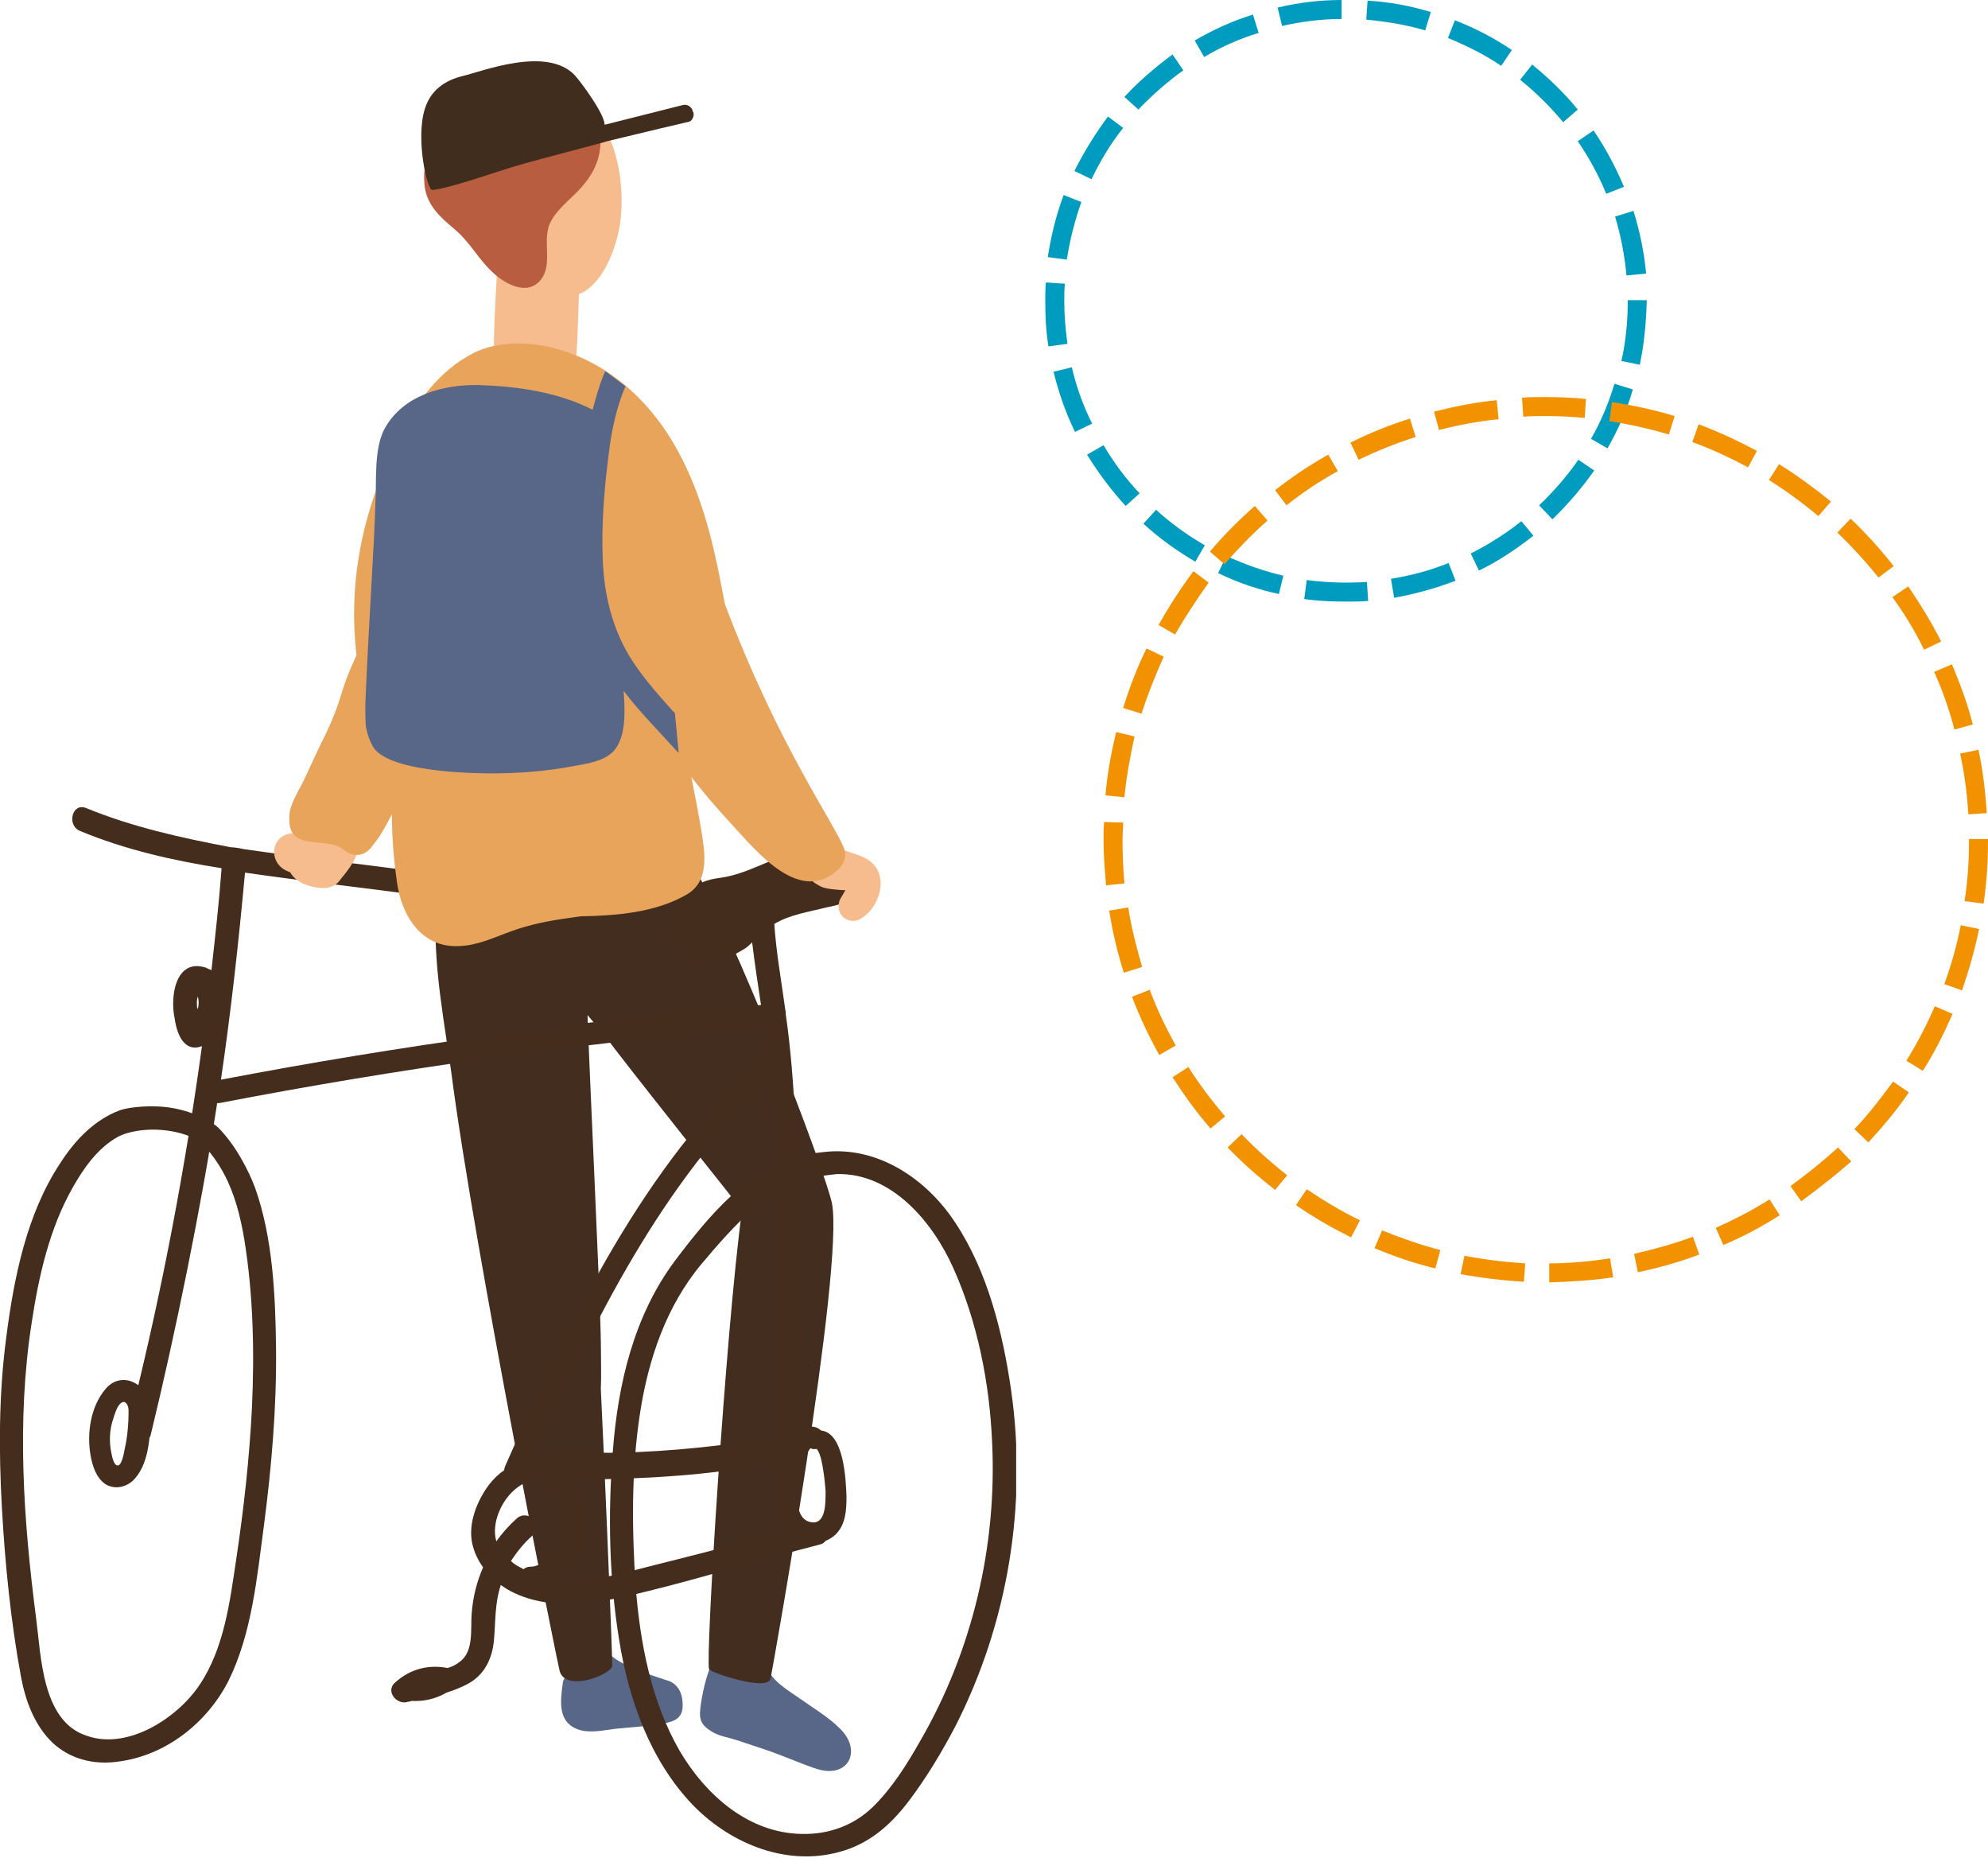
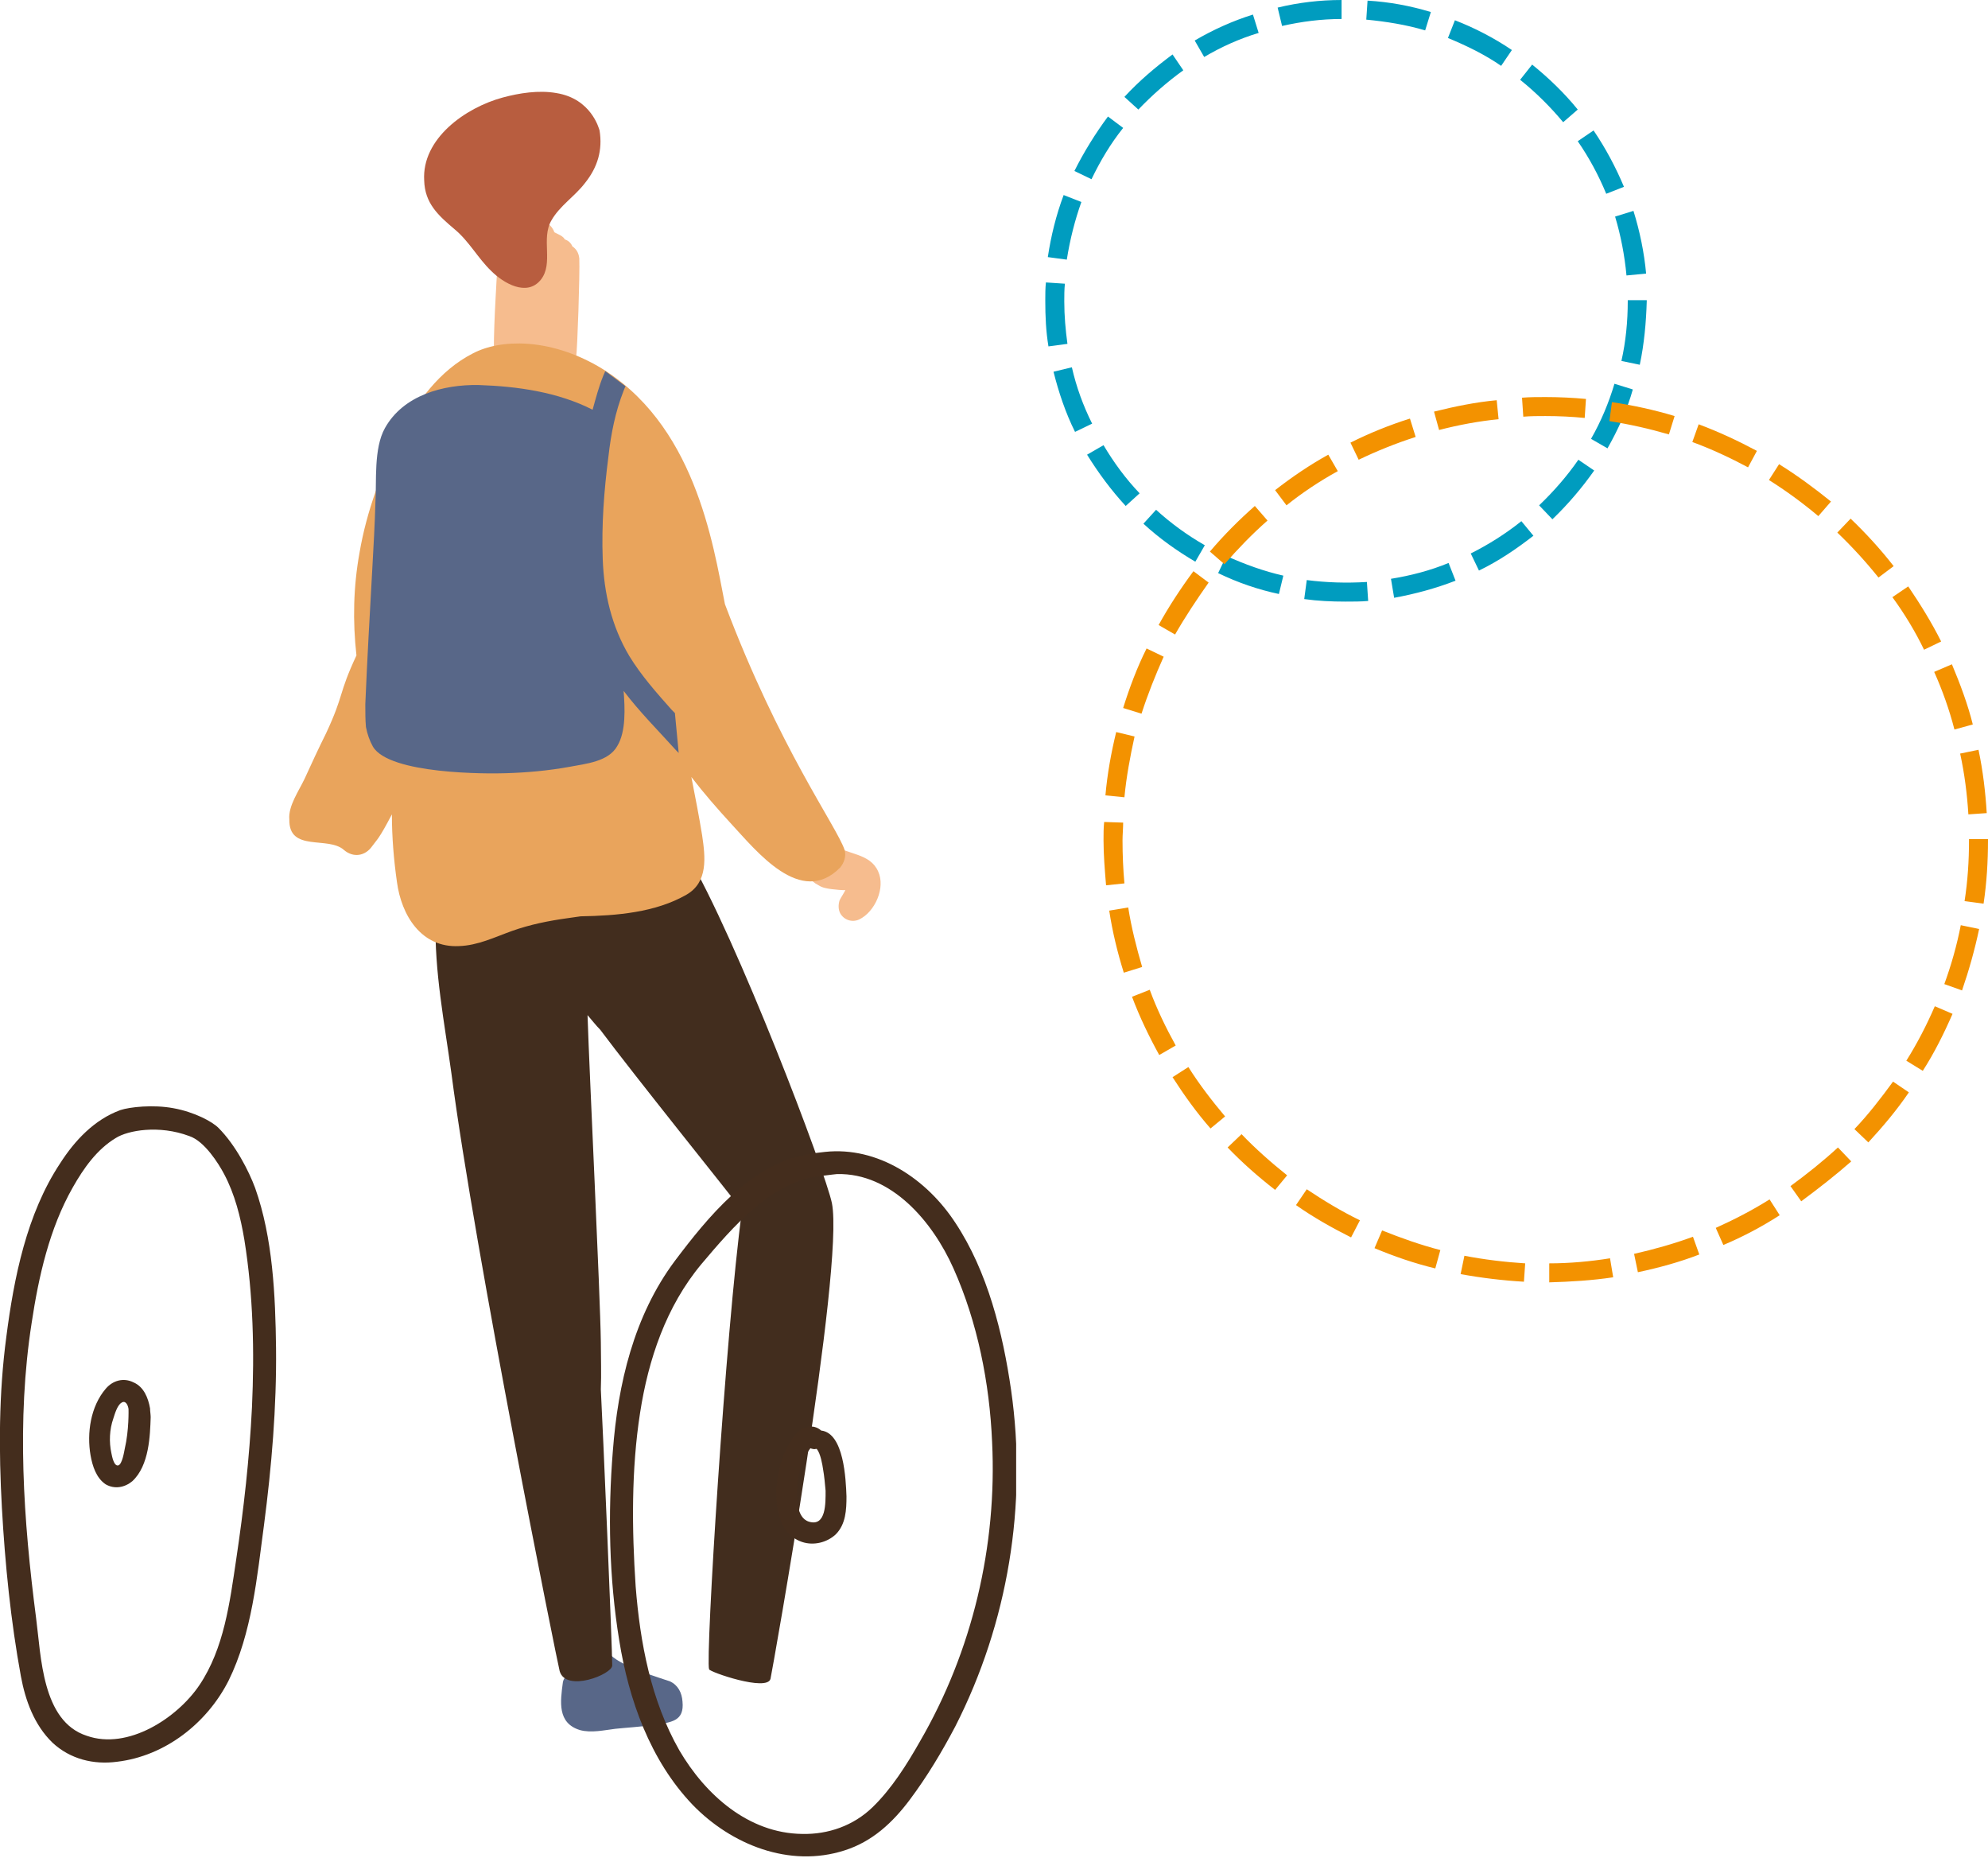
<svg xmlns="http://www.w3.org/2000/svg" xmlns:xlink="http://www.w3.org/1999/xlink" version="1.1" id="Livello_1" x="0px" y="0px" viewBox="0 0 314 293.4" style="enable-background:new 0 0 314 293.4;" xml:space="preserve">
  <style type="text/css">
	.st0{clip-path:url(#SVGID_2_);fill:#586788;}
	.st1{clip-path:url(#SVGID_2_);fill:#422D1E;}
	.st2{clip-path:url(#SVGID_2_);fill:#F6BC8E;}
	.st3{clip-path:url(#SVGID_2_);fill:#442D1D;}
	.st4{clip-path:url(#SVGID_2_);fill:#B85D3F;}
	.st5{clip-path:url(#SVGID_2_);fill:#E9A45C;}
	.st6{clip-path:url(#SVGID_2_);fill:#402D1E;}
	.st7{fill:#009CBF;}
	.st8{fill:#F39200;}
</style>
  <g>
    <defs>
      <rect id="SVGID_1_" x="0" y="9.7" width="160.5" height="283.5" />
    </defs>
    <clipPath id="SVGID_2_">
      <use xlink:href="#SVGID_1_" style="overflow:visible;" />
    </clipPath>
-     <path class="st0" d="M110.7,269.1c0.4-2.7,1.1-5.4,2.4-7.9c0.7-1.4,2.5-1.1,3.3,0c0.4,0.5,0.7,1.1,0.9,1.7c0.4-1.7,3.2-2.2,3.7-0.1   c0.6,2.5,3.3,4,5.3,5.4c2.1,1.5,4.5,2.9,6.3,4.7c3.7,3.5,1.4,8.1-3.7,6.4c-2.7-0.9-5.3-2.1-8-3c-1.5-0.5-3-1-4.5-1.5   c-1.2-0.4-2.6-0.6-3.7-1.2C110.4,272.3,110.4,271.3,110.7,269.1" />
    <path class="st0" d="M88.9,265.7c0.1-0.7,0.6-1.2,1.2-1.3c0.4-1,1.1-1.8,2.4-2c0.1,0,0.1,0,0.2,0c-0.5-1.9,2.4-3.4,3.5-1.4   c1.2,2,8.8,4.2,9.6,4.5c1.3,0.6,1.9,1.8,2,3.2c0.3,3.1-1.7,3.3-4.7,3.7c-2,0.3-4,0.4-5.9,0.6c-1.7,0.2-3.8,0.7-5.6,0.2   C88,272.1,88.5,268.7,88.9,265.7" />
    <path class="st1" d="M68.8,145.3c0.1-2.2,2.5-3.3,4.2-2.6c1.2-1.5,3.8-1.9,4.7,0.2c0.1,0.2,0.2,0.4,0.2,0.5l-0.2-1.9   c-0.2-1.9,1.7-3,3.3-2.8c-0.1-0.7-0.2-1.4-0.3-2c-0.2-1.5,0.4-3.1,2-3.5c1.4-0.4,3.2,0.5,3.5,2c0.3,1.8,0.7,3.6,1,5.4   c0.7-0.7,1.8-1,2.9-0.7c0.6-1.1,2-1.8,3.2-1.5c1-1.2,3-1.7,4.4-0.4c1,0.9,2,1.9,2.9,2.8c0.8-0.4,1.7-0.5,2.5,0   c-0.4-0.7-0.8-1.4-1.2-2.1c-1.1-1.9,0.5-4.1,2.2-4.4c1.2-1.1,3.3-1.2,4.4,0.6c7.9,13.3,21.9,50.2,22.9,55.1   c2,10.1-9.5,74.3-9.7,75.1c-0.5,2.1-9.7-1.1-9.7-1.5c-0.6-1.6,2.6-53.3,5.2-72.5c-2-2.6-17.1-21.4-22.4-28.5   c-0.7-0.7-1.3-1.5-2-2.3c0.3,9.4,2,44,2.1,51.6c0,2.5,0.1,5,0,7.5c0.3,5.5,1.8,40.7,1.8,43.6c0,1.4-7.3,4.3-8.3,0.9   c-0.3-1-13.4-66-17.1-94.4C70.2,161.5,68.6,153.4,68.8,145.3" />
    <path class="st2" d="M78.8,36.8c0,0,1.6,1,1.6,1l0.1-1.6c0.1-2.1,2.3-2.7,3.6-1.9c0.5,0.1,1,0.3,1.4,0.6c0.8,0.1,1.6,0.7,2,1.6   c0,0.1,0,0.1,0.1,0.2c0.2,0.1,0.4,0.2,0.6,0.3c0.4,0.2,0.8,0.4,1,0.8c0.6,0.2,1,0.6,1.2,1.1c0.6,0.4,1,1,1.1,1.9   c0.1,2.5-0.3,14.3-0.5,15.6C90.7,57.5,78,56.3,78,55.6C78,49.8,78.5,44.4,78.8,36.8" />
-     <path class="st2" d="M92.3,16.9c-3-2.2-7.3-2.4-10.3-0.2c-0.6,0.3-1.1,0.7-1.6,1.3c-4,5.6-2.4,14.4,0.2,20.3c1.2,2.8,3,6,5.7,7.6   c1.2,0.7,2.5,0.9,3.7,0.8c1.4,0,2.6-0.7,3.6-1.7c0.5-0.5,1-1.1,1.4-1.7c1-1.5,1.7-3.2,2.1-4.5c1.2-3.6,1.3-7.4,0.8-11.1   C97.3,23.6,95.8,19.3,92.3,16.9" />
    <path class="st3" d="M96.8,229.1c-0.8,9.9-0.6,20.1,1,29.9c1.5,9.4,4.9,19,11.6,26c6.1,6.3,15.3,10,24,7.2c4.4-1.4,7.6-4.4,10.3-8   c2.7-3.6,5.1-7.6,7.2-11.6c8.3-16.3,11.4-35,8.8-53.1c-1.3-9-3.7-18.7-8.8-26.4c-4.5-6.9-12.2-12.1-20.6-11.2   c-0.7,0.1-2.2,0.2-3.2,0.5c-8.6,1.6-15.3,9.8-20.5,16.7C100.1,207.8,97.6,218.6,96.8,229.1 M100.4,250.5c-0.6-9-0.7-18.4,0.7-27.4   c1.3-8.4,4.1-16.8,9.7-23.5c4.9-5.8,11.2-13.2,18.9-13.9c1.7-0.2,2.3-0.3,2.5-0.3c8.6-0.2,15.1,7.5,18.4,14.9   c3.8,8.5,5.7,18.1,6.1,27.4c0.8,16.4-3.1,33-11.4,47.3c-2.1,3.7-4.5,7.5-7.5,10.4c-3,2.9-7,4.3-11.1,4.2   c-8.5-0.1-15.3-6.2-19.4-13.2C102.8,268.5,101.1,259.4,100.4,250.5" />
    <path class="st3" d="M1,211.1c-1.2,9-1.2,18-0.7,27c0.5,8.9,1.4,17.9,3,26.6c0.7,3.8,2.1,7.7,5,10.5c2.8,2.6,6.5,3.5,10.2,3   c7.6-0.9,14.2-6.1,17.6-12.8c3.7-7.5,4.5-16.4,5.6-24.6c1.2-9.2,2-18.6,1.9-27.9c-0.1-8.3-0.5-17.4-3.3-25.3   c-1-2.7-3.1-6.8-5.8-9.5c-1-1-3.8-2.5-7.1-3.1c-3.2-0.6-6.9-0.2-8.4,0.3c-4.1,1.5-7.2,4.8-9.5,8.4C4.2,191.7,2.2,201.8,1,211.1    M5.7,255.5c-2-15.4-3.1-31.2-0.7-46.6c1.1-7.3,2.8-14.9,6.5-21.4c1.7-3,3.8-6,6.8-7.8c1.9-1.2,6.8-2.1,11.6-0.3   c2.4,0.8,4.6,4.3,5.5,6c1.7,3.2,2.6,6.8,3.2,10.4c1.4,8.7,1.6,17.6,1.2,26.4c-0.4,8.1-1.3,16.1-2.5,24.1c-1,6.7-1.9,14-5.8,19.8   c-3.5,5.2-11.3,10.3-17.8,8C6.6,271.8,6.5,261.5,5.7,255.5" />
    <path class="st3" d="M122.9,232.9c-0.7,3.6-0.4,9.2,3.8,10.6c1.8,0.6,3.9,0.1,5.3-1.2c1.6-1.6,1.7-3.9,1.7-6   c-0.1-2.7-0.4-10-4-10.4c-1.2-1.1-3-0.7-4.1,0.7C124.2,228.3,123.3,230.6,122.9,232.9 M127.8,240.3c-2.1-0.6-2-4.1-1.9-5.8   c0.1-1.1,0.4-2.1,0.7-3.2c0.2-0.6,0.5-1.2,0.9-1.8c0.1-0.3,0.3-0.5,0.5-0.8c0.3,0.1,0.6,0.2,0.9,0.1c0,0,0.1,0,0.1,0   c0.6,0.7,0.9,2.5,1,3.2c0.2,1.1,0.3,2.3,0.4,3.4C130.4,237.3,130.5,241.1,127.8,240.3" />
    <path class="st3" d="M16.7,219.3c-2.4,2.8-3,7-2.4,10.5c0.3,1.7,0.9,3.6,2.4,4.6c1.4,0.8,3,0.5,4.2-0.5c2.7-2.5,2.8-7.3,2.9-10.1   c0-0.4-0.1-1-0.1-1.4c-0.3-1.7-1-3.4-2.6-4.1C19.5,217.5,17.8,218,16.7,219.3 M17.6,229.5c-0.4-1.8-0.3-3.8,0.3-5.5   c0.2-0.6,0.6-2.1,1.3-2.5c0.6-0.4,1,0.3,1.1,1c0,0.1,0.1,3.3-0.6,6.3c-0.1,0.5-0.4,2.4-1,2.6C18,231.6,17.7,230,17.6,229.5" />
-     <path class="st3" d="M13.6,127.6c-2.2-0.9-3.1,2.7-1,3.6c7.2,3,14.8,4.7,22.4,5.9c-0.4,5.4-1,10.7-1.6,16.1   c-0.2-0.1-0.5-0.2-0.7-0.3c-0.1,0-0.1-0.1-0.2-0.1c-4.7-1.5-5.7,4.4-4.9,8.1c0.4,2.8,1.7,5.3,4.3,4.3c-2.6,19-6.2,38-10.8,56.6   c-0.6,2.3,2.1,7.1,2.7,4.8c3.9-16,8-36.1,10.5-52.4c0.1,0,0.2,0,0.3,0c28.5-5.5,57.2-9.5,86.1-12c0.2,1.4,0.4,2.8,0.5,4.2   c-0.2,0.1-0.4,0.2-0.6,0.4c-19.1,17.5-30.5,41.3-40.8,64.7c-0.1,0.2-0.1,0.4-0.2,0.7c-0.9,0.6-1.7,1.4-2.4,2.3   c-1.9,2.6-3.3,6.1-2.6,9.3c0.3,1.3,0.9,2.6,1.7,3.7c-1,2.3-1.6,4.7-1.8,7.3c-0.2,2.5,0.4,6.1-2,7.7c-0.5,0.4-1.1,0.7-1.8,0.9   c-3.1-0.6-6,0.2-8.3,2.3c-1.5,1.3,0.1,3.4,1.8,3.1c0.3-0.1,0.6-0.1,0.8-0.2c1.9,0.1,3.8-0.3,5.5-1.3c1.2-0.4,2.3-0.8,3.4-1.4   c2.6-1.4,3.8-3.9,4.1-6.7c0.3-3,0.1-5.9,1.1-8.9c0,0,0,0,0,0c0.3,0.2,0.6,0.4,0.9,0.6c6.8,4,15.4,2.1,22.6,0.3   c8.5-2.1,18.3-5.1,26.9-7.3c2.3-0.6,0-3.3-2.3-2.8c-8.4,2.1-16.8,4.3-25.2,6.4c-4.2,1.1-9.1,2.4-13.6,2.1c2.7-2.3,4.3-6.3,4.3-9.4   c-0.1-2.3-0.9-4.8-2.3-6.7c1.4,0,2.9,0.1,4.3,0.1c3.8-0.1,7.6-0.2,11.4-0.5c5.8-0.4,11.5-1.2,17.2-2.1c0.1,1,0.2,1.9,0.3,2.9   c0.3,2.3,2,2.5,1.8,0.1c-0.1-1.2,1.7-2.5,1.5-3.7c0.3,0,0.3-1.4,0.6-1.5c2.3-0.4,1.5-2.6-0.8-2.2c0,0-0.1,0-0.1,0   c-0.3-4.5-0.5-9-0.6-13.6c-0.2-12.1,0.2-24.2-0.4-36.3c-0.3-5.6-0.7-11.1-1.5-16.6c0-0.1,0-0.2,0-0.3c0-0.2-0.1-0.4-0.1-0.6   c-0.6-4.4-1.4-8.8-1.7-13.3c2.5-1.5,5.5-1.9,8.2-2.6c1.4-0.3,3-0.5,3.8-1.8c0.5-0.8,0.5-1.7,0.2-2.6c0-0.4-0.1-0.9-0.4-1.4   c-0.8-1.4-2.6-2.2-4.1-2.6c-3.6-0.9-7,0.5-10.3,1.9c-1.9,0.8-3.8,1.5-5.8,1.8c-1.5,0.2-3,0.5-4.2,1.5c-2.1,1.8-4.2,5.5-3.9,8.3   c0.5,3.6,3.8,4.5,6.8,3.6c1.6-0.5,3.3-1.1,4.7-2c0.6-0.3,1-0.7,1.5-1.2c0.4,3.3,0.9,6.6,1.4,9.9c-28.6,2.5-57.1,6.4-85.3,11.8   c1.6-10.9,2.8-21.8,3.8-32.7c9,1.3,18,2.3,27,3.5c2.3,0.3,2.3-3.4,0-3.7c-9-1.2-18.1-2.2-27.1-3.5c-0.1,0-1.2-0.3-2.1-0.3   C28.6,132.3,20.9,130.6,13.6,127.6 M78.4,240c0.8-3,2.9-5.6,6-6.4c0.2-0.1,0.4-0.1,0.6-0.1c2.6,0.4,4,4.8,3.9,6.9   c-0.1,2.4-2.2,7-5.1,7c-0.5,0-0.9,0.2-1.1,0.4c-0.4-0.2-0.7-0.4-1.1-0.6c-0.3-0.2-0.6-0.4-0.9-0.7c1-1.5,2.1-2.9,3.5-4.1   c1.8-1.6-0.8-4.2-2.6-2.6c-1.2,1.1-2.3,2.3-3.2,3.6C78.1,242.4,78.1,241.3,78.4,240 M84.4,229.8c9.4-21.4,20.1-42.8,37.1-59.1   c1.4,18.7-0.1,37.5,1.3,56.2c-8.3,1.4-16.7,2.3-25.1,2.5c-4.1,0.1-8.8-0.4-12.9,0.4C84.7,229.8,84.6,229.8,84.4,229.8 M31.3,157.6   c0.1,0.5,0.1,1,0,1.5c0,0-0.1,0.1-0.1,0.3c-0.1-0.3-0.1-0.7-0.1-1c0-0.1,0-0.2,0-0.3c0-0.2,0.1-0.5,0.1-0.7   C31.2,157.4,31.3,157.5,31.3,157.6" />
    <path class="st2" d="M129,134.6c0.2-1.1,1.4-2.1,2.6-1.2c2.3,1.6,5.8,1.3,7.1,4.2c1.2,2.6-0.5,6.4-3,7.6c-1.1,0.5-2.4,0.1-3-1   c-0.3-0.6-0.3-1.3-0.1-2c0.1-0.3,1-1.6,0.9-1.7c0.1,0.2-2-0.1-2.2-0.1c-0.7-0.1-1.4-0.2-2-0.6c-1.4-0.7-2.2-1.9-2.3-3.5   C127.1,135.2,128.1,134.6,129,134.6" />
    <path class="st4" d="M79.4,15.4c2.6-0.7,5.7-1.2,8.5-0.7c5.5,0.9,6.7,5.6,6.8,5.9c0.5,3.1-0.3,5.8-2.3,8.3c-1.6,2.1-4,3.6-5.3,5.9   c-1.7,2.9,0.4,6.8-1.7,9.4c-2.2,2.7-5.9,0.5-7.8-1.4c-2.1-2-3.5-4.7-5.8-6.6c-2.6-2.2-4.7-4.1-4.8-7.7C66.6,21.9,73.5,17,79.4,15.4   " />
-     <path class="st2" d="M45.9,131.6c0.2,0,0.4-0.1,0.7-0.1c0.2-0.2,0.4-0.4,0.6-0.5c0.7-0.5,1.5,0.1,1.7,0.8c0.6-0.6,1.7-0.5,1.9,0.4   c0.1-0.1,0.1-0.2,0.2-0.3c0.5-0.7,1.8-0.8,2.1,0.1c0,0,0,0,0,0c0.5-0.6,1.5-0.3,1.8,0.3c0.6-0.3,1.4-0.1,1.6,0.7   c0.5,2.1-1.7,4.6-2.9,6.1c-1.2,1.6-3.6,1.2-5.3,0.6c-1.1-0.4-2-1.1-2.5-2c-0.1,0-0.2,0-0.3-0.1C42.5,136.5,42.5,132.2,45.9,131.6" />
    <path class="st5" d="M48.1,123c1.1-2.4,2.2-4.8,3.4-7.2c2.9-6.2,1.9-6.1,4.8-12.3c-0.6-5.4-0.5-10.8,0.5-16.3   c1.1-6.4,3.4-12.6,6.3-18.4c2.6-5.2,6.3-10.3,11.6-13c4.4-2.3,12-2.4,19.7,2c15.3,8.9,18.2,27.9,20.1,37.6   c8.6,22.8,17.6,35,18.9,38.8c0.3,1-0.1,2.1-0.7,2.8c-6.2,6.3-13.2-2.6-17.2-6.9c-2.2-2.4-4.3-4.8-6.3-7.4c0.6,3.1,1.2,6.1,1.7,9.2   c0.5,3.4,1,7.4-2.5,9.4c-4.9,2.8-11,3.3-16.7,3.4c-0.7,0.1-1.4,0.2-2.1,0.3c-2.9,0.4-5.9,1-8.7,2c-2.8,1-5.4,2.3-8.4,2.4   c-6,0.3-9.1-4.9-9.8-10.1c-0.5-3.5-0.8-7.1-0.8-10.7c-2.1,4-2.3,3.9-3.1,5c-1.1,1.6-3,1.9-4.5,0.6c-2.5-2.2-8.7,0.4-8.6-4.8   C45.5,127.3,47.2,124.9,48.1,123" />
-     <path class="st6" d="M67.1,17.2c0.9-2.9,3.1-4.5,6-5.2c3-0.7,13.3-4.8,17.7-0.1c1,1.1,4.7,6.1,4.7,7.8c4.8-1.2,7.5-1.9,12.3-3.1   c0.7-0.2,1.4,0.2,1.6,0.9c0,0.1,0,0.1,0.1,0.2c0.2,0.5-0.1,1.3-0.6,1.5c-0.1,0-8,1.9-13,3.1c-0.1,0.1-10.6,2.8-13.7,3.7   c-2.9,0.8-10.9,3.7-13.9,4C67.5,30.2,65.6,22,67.1,17.2" />
    <path class="st0" d="M57.7,111.2c0.3-7.1,0.7-14.2,1.1-21.3c0.2-3.6,0.4-7.1,0.5-10.7c0.2-3.1-0.3-8.4,1.5-11.6   c2.9-5.2,9.2-6.9,14.8-6.8c6.1,0.2,12.5,1.1,18,3.9c0.5-1.8,1-3.7,1.7-5.4c0.1-0.2,0.3-0.7,0.3-0.7l3.2,2.4c0,0-0.2,0.4-0.3,0.7   c-1.3,3.3-2,6.8-2.4,10.4c-0.7,5.4-1.1,10.8-0.9,16.2c0.2,5.4,1.4,10.6,4.2,15.3c1.9,3.1,4.3,5.8,6.7,8.5c0.2,0.2,0.5,0.5,0.5,0.5   l0.6,6.3c0,0-0.3-0.3-0.4-0.4c-2.8-3.1-5.8-6.1-8.3-9.4c0.2,2.7,0.4,6.4-1,8.7c-1.4,2.5-5,2.8-7.6,3.3c-3.3,0.6-6.7,0.9-10,1   c-2.8,0.1-18.4,0.2-21-4.2c-0.5-0.9-0.9-2-1.1-3.1C57.7,113.7,57.7,112.5,57.7,111.2" />
  </g>
  <g>
    <path class="st7" d="M212.5,95c-2.2,0-4.4-0.1-6.5-0.4l0.4-3c3.1,0.4,6.3,0.5,9.5,0.3l0.2,3C215,95,213.7,95,212.5,95z M220.2,94.4   l-0.5-3c3.1-0.5,6.2-1.3,9.1-2.5l1.1,2.8C226.8,92.9,223.5,93.8,220.2,94.4z M202,93.8c-3.3-0.7-6.5-1.8-9.6-3.3l1.3-2.7   c2.9,1.3,5.9,2.4,9,3.1L202,93.8z M233.6,90.1l-1.3-2.7c2.8-1.4,5.5-3.1,8-5.1l1.9,2.3C239.5,86.7,236.7,88.6,233.6,90.1z    M188.8,88.7c-2.9-1.7-5.7-3.7-8.2-6l2-2.2c2.3,2.1,4.9,4,7.7,5.6L188.8,88.7z M245.2,82l-2.1-2.2c2.3-2.2,4.4-4.6,6.2-7.2l2.5,1.7   C249.9,77,247.7,79.6,245.2,82z M177.8,79.9c-2.3-2.5-4.3-5.2-6.1-8.1l2.6-1.5c1.6,2.7,3.5,5.3,5.7,7.6L177.8,79.9z M253.9,70.8   l-2.6-1.5c1.6-2.8,2.8-5.7,3.7-8.7l2.9,0.9C257,64.7,255.6,67.8,253.9,70.8z M169.8,68.2c-1.5-3-2.6-6.3-3.4-9.5l2.9-0.7   c0.7,3.1,1.8,6.1,3.2,8.9L169.8,68.2z M259,57.6l-2.9-0.6c0.7-3.1,1-6.3,1-9.4l0-0.2l3,0l0,0.2C260,50.9,259.7,54.3,259,57.6z    M165.6,54.7c-0.4-2.4-0.5-4.8-0.5-7.2c0-1,0-2,0.1-2.9l3,0.2c-0.1,0.9-0.1,1.8-0.1,2.8c0,2.3,0.2,4.5,0.5,6.7L165.6,54.7z    M256.9,43.5c-0.3-3.2-0.9-6.3-1.8-9.3l2.9-0.9c1,3.2,1.7,6.6,2,9.9L256.9,43.5z M168.5,41l-3-0.4c0.5-3.3,1.3-6.6,2.5-9.8l2.8,1.1   C169.8,34.7,169,37.8,168.5,41z M253.7,30.6c-1.2-2.9-2.7-5.7-4.5-8.3l2.5-1.7c1.9,2.8,3.5,5.8,4.8,8.9L253.7,30.6z M172.4,28.3   l-2.7-1.3c1.5-3,3.3-5.9,5.3-8.6l2.4,1.8C175.4,22.7,173.8,25.4,172.4,28.3z M246.9,19.3c-2-2.4-4.3-4.7-6.8-6.7l1.9-2.4   c2.6,2.1,5.1,4.5,7.2,7.1L246.9,19.3z M179.8,17.3l-2.2-2c2.3-2.5,4.9-4.7,7.6-6.7l1.7,2.5C184.4,12.9,182,15,179.8,17.3z    M237.1,10.4c-2.6-1.8-5.5-3.2-8.4-4.4l1.1-2.8c3.1,1.2,6.2,2.8,9,4.7L237.1,10.4z M190.2,9l-1.5-2.6c2.9-1.7,6-3.1,9.2-4.1   l0.9,2.9C195.8,6.1,192.9,7.4,190.2,9z M225.1,4.8c-3-0.9-6.2-1.4-9.3-1.7l0.2-3c3.4,0.2,6.7,0.8,10,1.8L225.1,4.8z M202.5,4.1   l-0.7-2.9c3.3-0.8,6.7-1.2,10.1-1.2l0,3C208.7,3,205.6,3.4,202.5,4.1z" />
  </g>
  <g>
    <path class="st8" d="M244.7,202.5l0-3c3.2,0,6.5-0.3,9.6-0.8l0.5,3C251.5,202.2,248.1,202.4,244.7,202.5z M240.7,202.4   c-3.4-0.2-6.7-0.6-10-1.2l0.6-2.9c3.1,0.6,6.4,1,9.6,1.2L240.7,202.4z M258.7,200.9l-0.6-2.9c3.1-0.7,6.3-1.6,9.3-2.7l1,2.8   C265.3,199.3,262,200.2,258.7,200.9z M226.7,200.3c-3.3-0.8-6.5-1.9-9.6-3.2l1.2-2.8c3,1.2,6.1,2.3,9.2,3.1L226.7,200.3z    M272.2,196.6l-1.2-2.7c2.9-1.3,5.8-2.8,8.5-4.5l1.6,2.5C278.3,193.7,275.3,195.3,272.2,196.6z M213.4,195.4c-3-1.5-6-3.2-8.7-5.1   l1.7-2.5c2.7,1.8,5.5,3.5,8.4,4.9L213.4,195.4z M284.5,189.7l-1.7-2.4c2.6-1.9,5.1-3.9,7.5-6.1l2.1,2.2   C289.9,185.6,287.2,187.7,284.5,189.7z M201.4,187.9c-2.7-2.1-5.2-4.3-7.5-6.7l2.2-2.1c2.2,2.3,4.7,4.5,7.2,6.5L201.4,187.9z    M295.1,180.4l-2.2-2.1c2.2-2.3,4.2-4.9,6.1-7.5l2.5,1.7C299.6,175.3,297.4,177.9,295.1,180.4z M191.2,178.2   c-2.2-2.5-4.2-5.3-6-8.1l2.5-1.6c1.7,2.7,3.7,5.3,5.8,7.8L191.2,178.2z M303.7,169.1l-2.6-1.6c1.7-2.7,3.2-5.6,4.5-8.6l2.8,1.2   C307,163.3,305.5,166.3,303.7,169.1z M183.1,166.6c-1.6-2.9-3.1-6-4.3-9.2l2.8-1.1c1.1,3,2.5,5.9,4.1,8.8L183.1,166.6z    M309.9,156.4l-2.8-1c1.1-3,2-6.2,2.6-9.3l2.9,0.6C311.9,150,311,153.2,309.9,156.4z M177.5,153.6c-1-3.2-1.8-6.5-2.3-9.8l3-0.5   c0.5,3.2,1.3,6.3,2.2,9.4L177.5,153.6z M313.3,142.7l-3-0.4c0.5-3.2,0.7-6.4,0.7-9.6v-0.2h3v0.2C314,136,313.8,139.4,313.3,142.7z    M174.7,139.8c-0.2-2.4-0.4-4.8-0.4-7.1c0-1,0-2,0.1-2.9l3,0.1c0,0.9-0.1,1.9-0.1,2.8c0,2.3,0.1,4.6,0.3,6.8L174.7,139.8z    M310.9,128.6c-0.2-3.2-0.6-6.4-1.3-9.6l2.9-0.6c0.7,3.3,1.1,6.7,1.3,10L310.9,128.6z M177.6,125.9l-3-0.3c0.3-3.4,0.9-6.7,1.7-10   l2.9,0.7C178.5,119.5,177.9,122.7,177.6,125.9z M308.7,115.2c-0.8-3.1-1.9-6.2-3.2-9.1l2.8-1.2c1.3,3.1,2.5,6.3,3.3,9.5   L308.7,115.2z M180.3,112.7l-2.9-0.9c1-3.2,2.2-6.4,3.7-9.4l2.7,1.3C182.5,106.6,181.3,109.6,180.3,112.7z M303.9,102.6   c-1.4-2.9-3.1-5.7-5-8.3l2.5-1.7c1.9,2.8,3.7,5.7,5.2,8.7L303.9,102.6z M185.6,100.2l-2.6-1.5c1.6-2.9,3.5-5.8,5.5-8.5l2.4,1.8   C189,94.7,187.2,97.4,185.6,100.2z M296.7,91.2c-2-2.5-4.2-4.9-6.5-7.1l2.1-2.2c2.4,2.3,4.7,4.8,6.8,7.5L296.7,91.2z M193.4,89.1   l-2.3-2c2.2-2.6,4.6-5,7.1-7.2l2,2.3C197.7,84.4,195.5,86.7,193.4,89.1z M287.2,81.5c-2.5-2.1-5.1-4-7.8-5.7l1.6-2.5   c2.9,1.8,5.6,3.8,8.2,5.9L287.2,81.5z M203.2,79.8l-1.8-2.4c2.7-2.1,5.5-4,8.4-5.6l1.5,2.6C208.4,76,205.7,77.8,203.2,79.8z    M276.1,73.8c-2.8-1.5-5.8-2.9-8.8-4l1-2.8c3.2,1.2,6.2,2.6,9.2,4.2L276.1,73.8z M214.6,72.6l-1.3-2.7c3-1.5,6.2-2.8,9.4-3.8   l0.9,2.9C220.5,70,217.5,71.2,214.6,72.6z M263.6,68.6c-3.1-0.9-6.2-1.6-9.4-2.1l0.4-3c3.3,0.5,6.6,1.2,9.9,2.2L263.6,68.6z    M227.3,67.9l-0.8-2.9c3.2-0.8,6.6-1.5,9.9-1.8l0.3,3C233.6,66.5,230.4,67.1,227.3,67.9z M250.3,66c-2-0.2-4.1-0.3-6.2-0.3   c0,0,0,0,0,0c-1.2,0-2.3,0-3.5,0.1l-0.2-3c1.2-0.1,2.5-0.1,3.7-0.1c2.1,0,4.3,0.1,6.4,0.3L250.3,66z" />
  </g>
</svg>